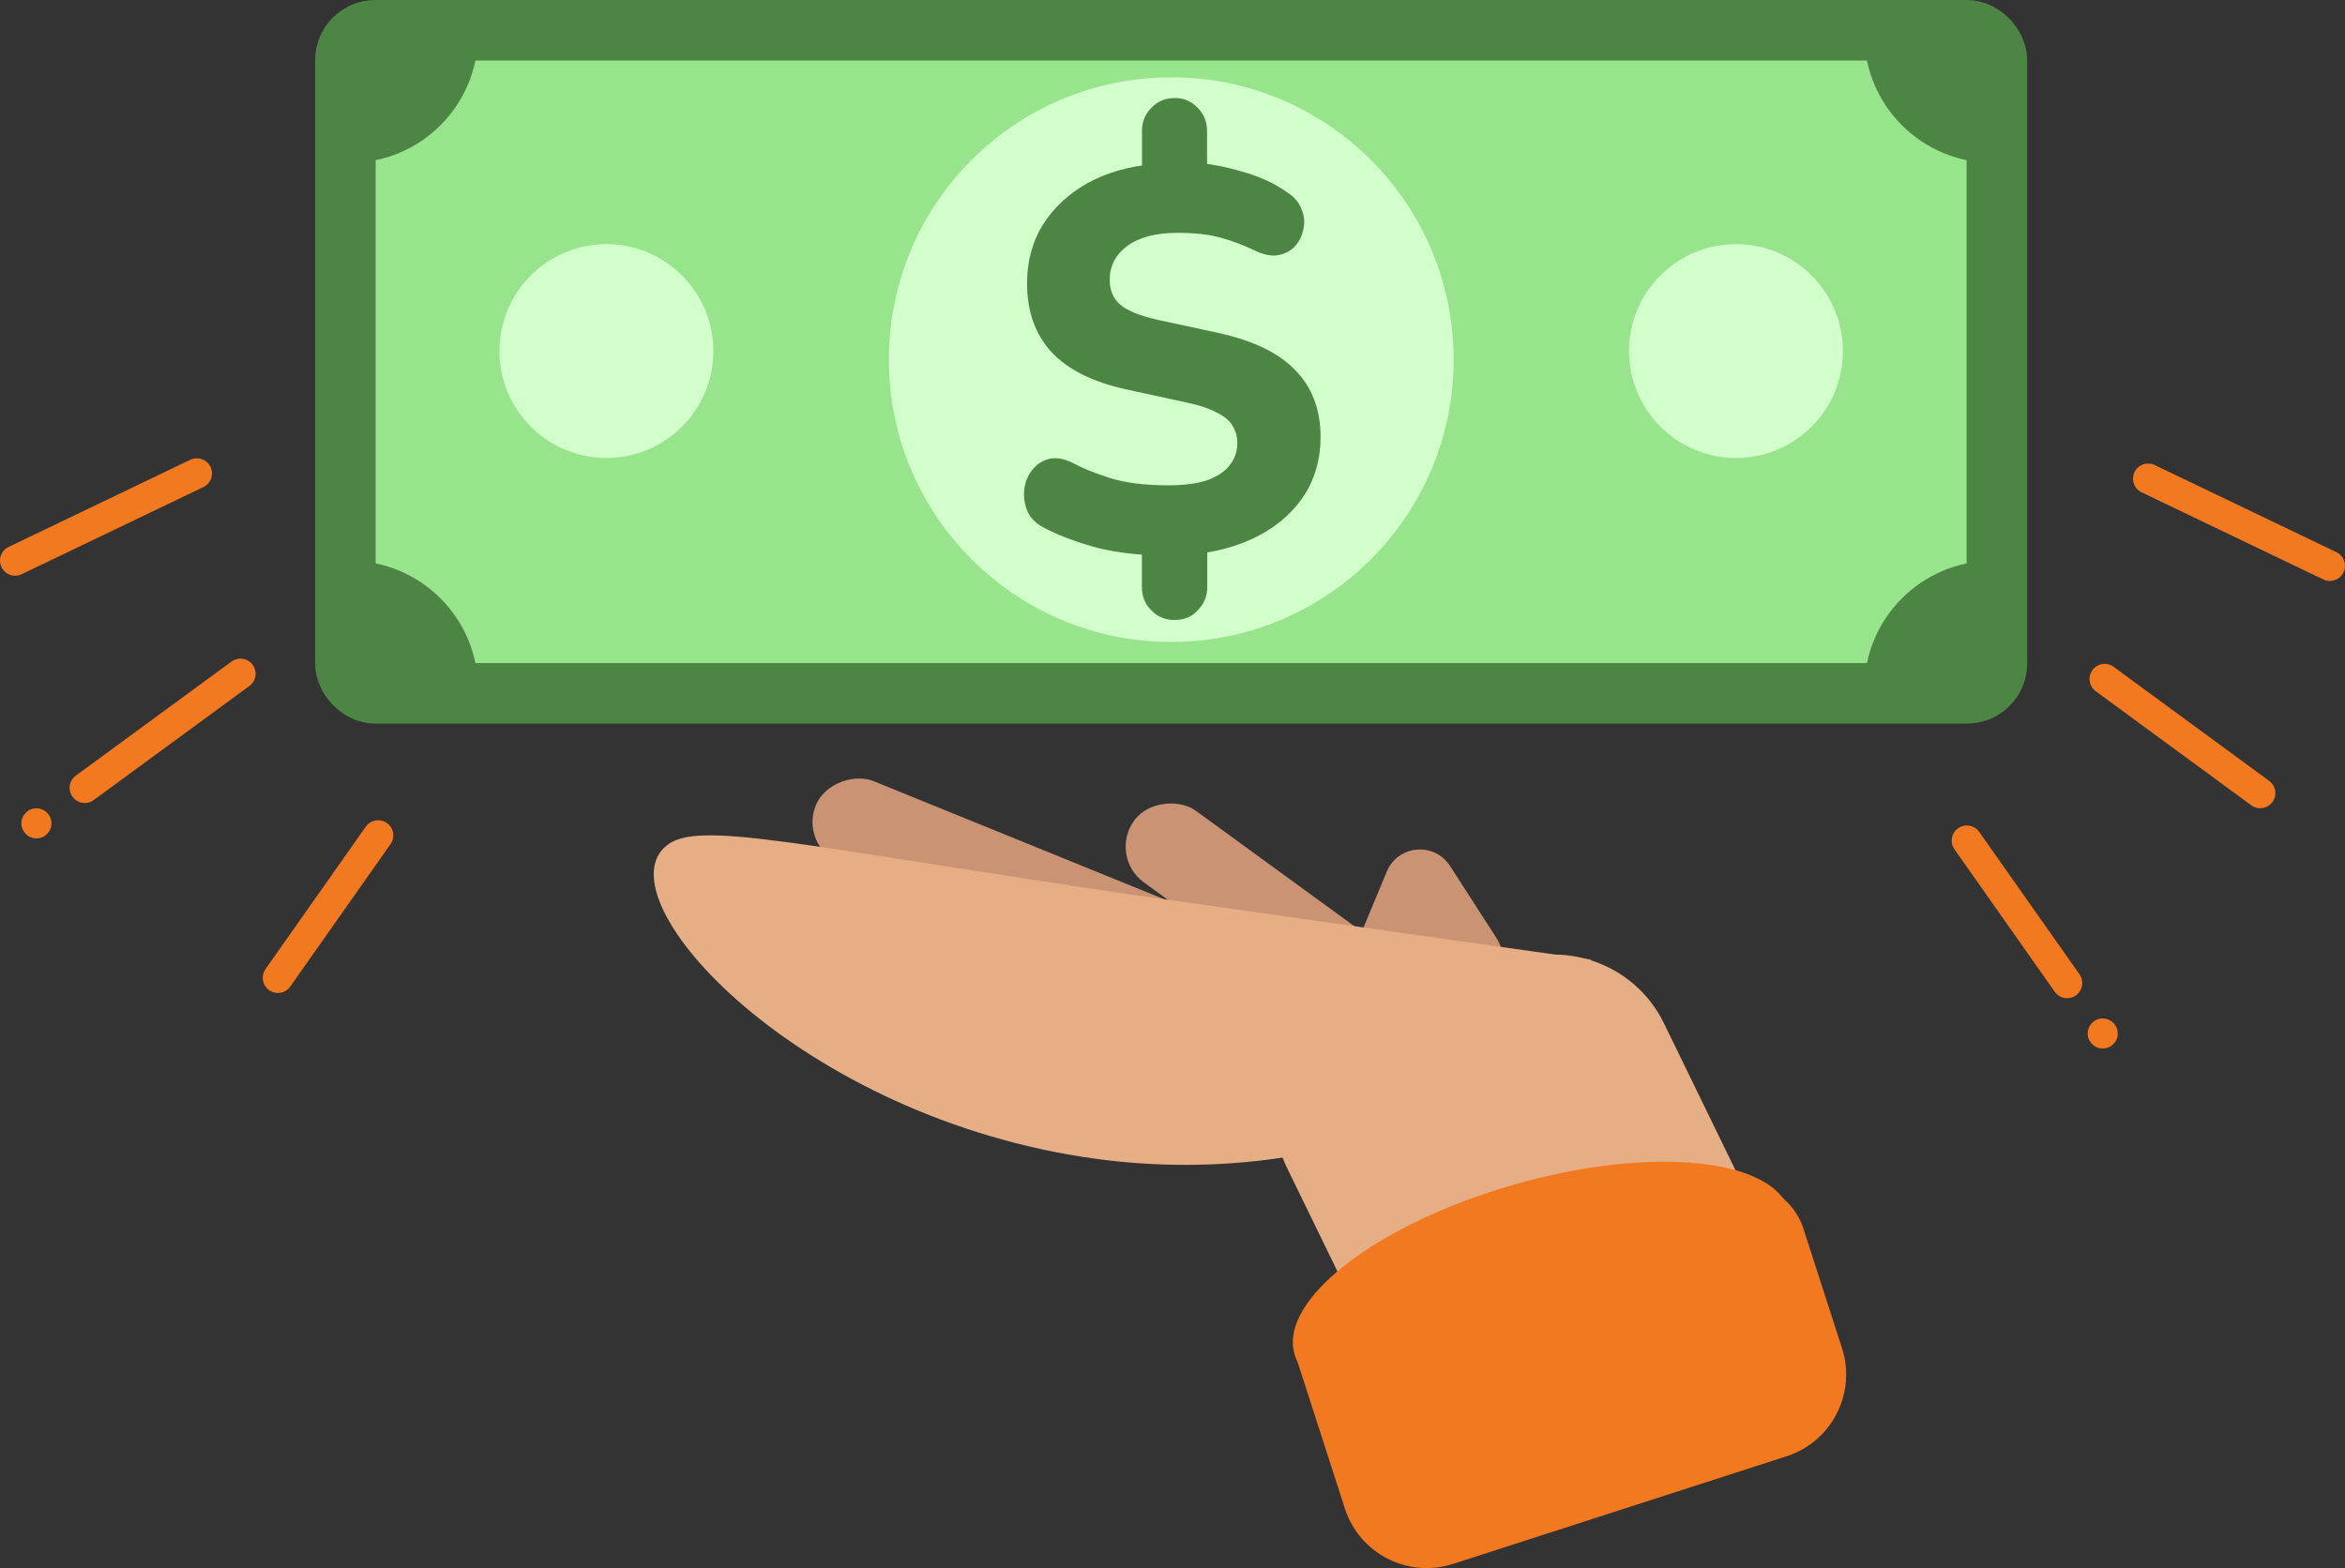
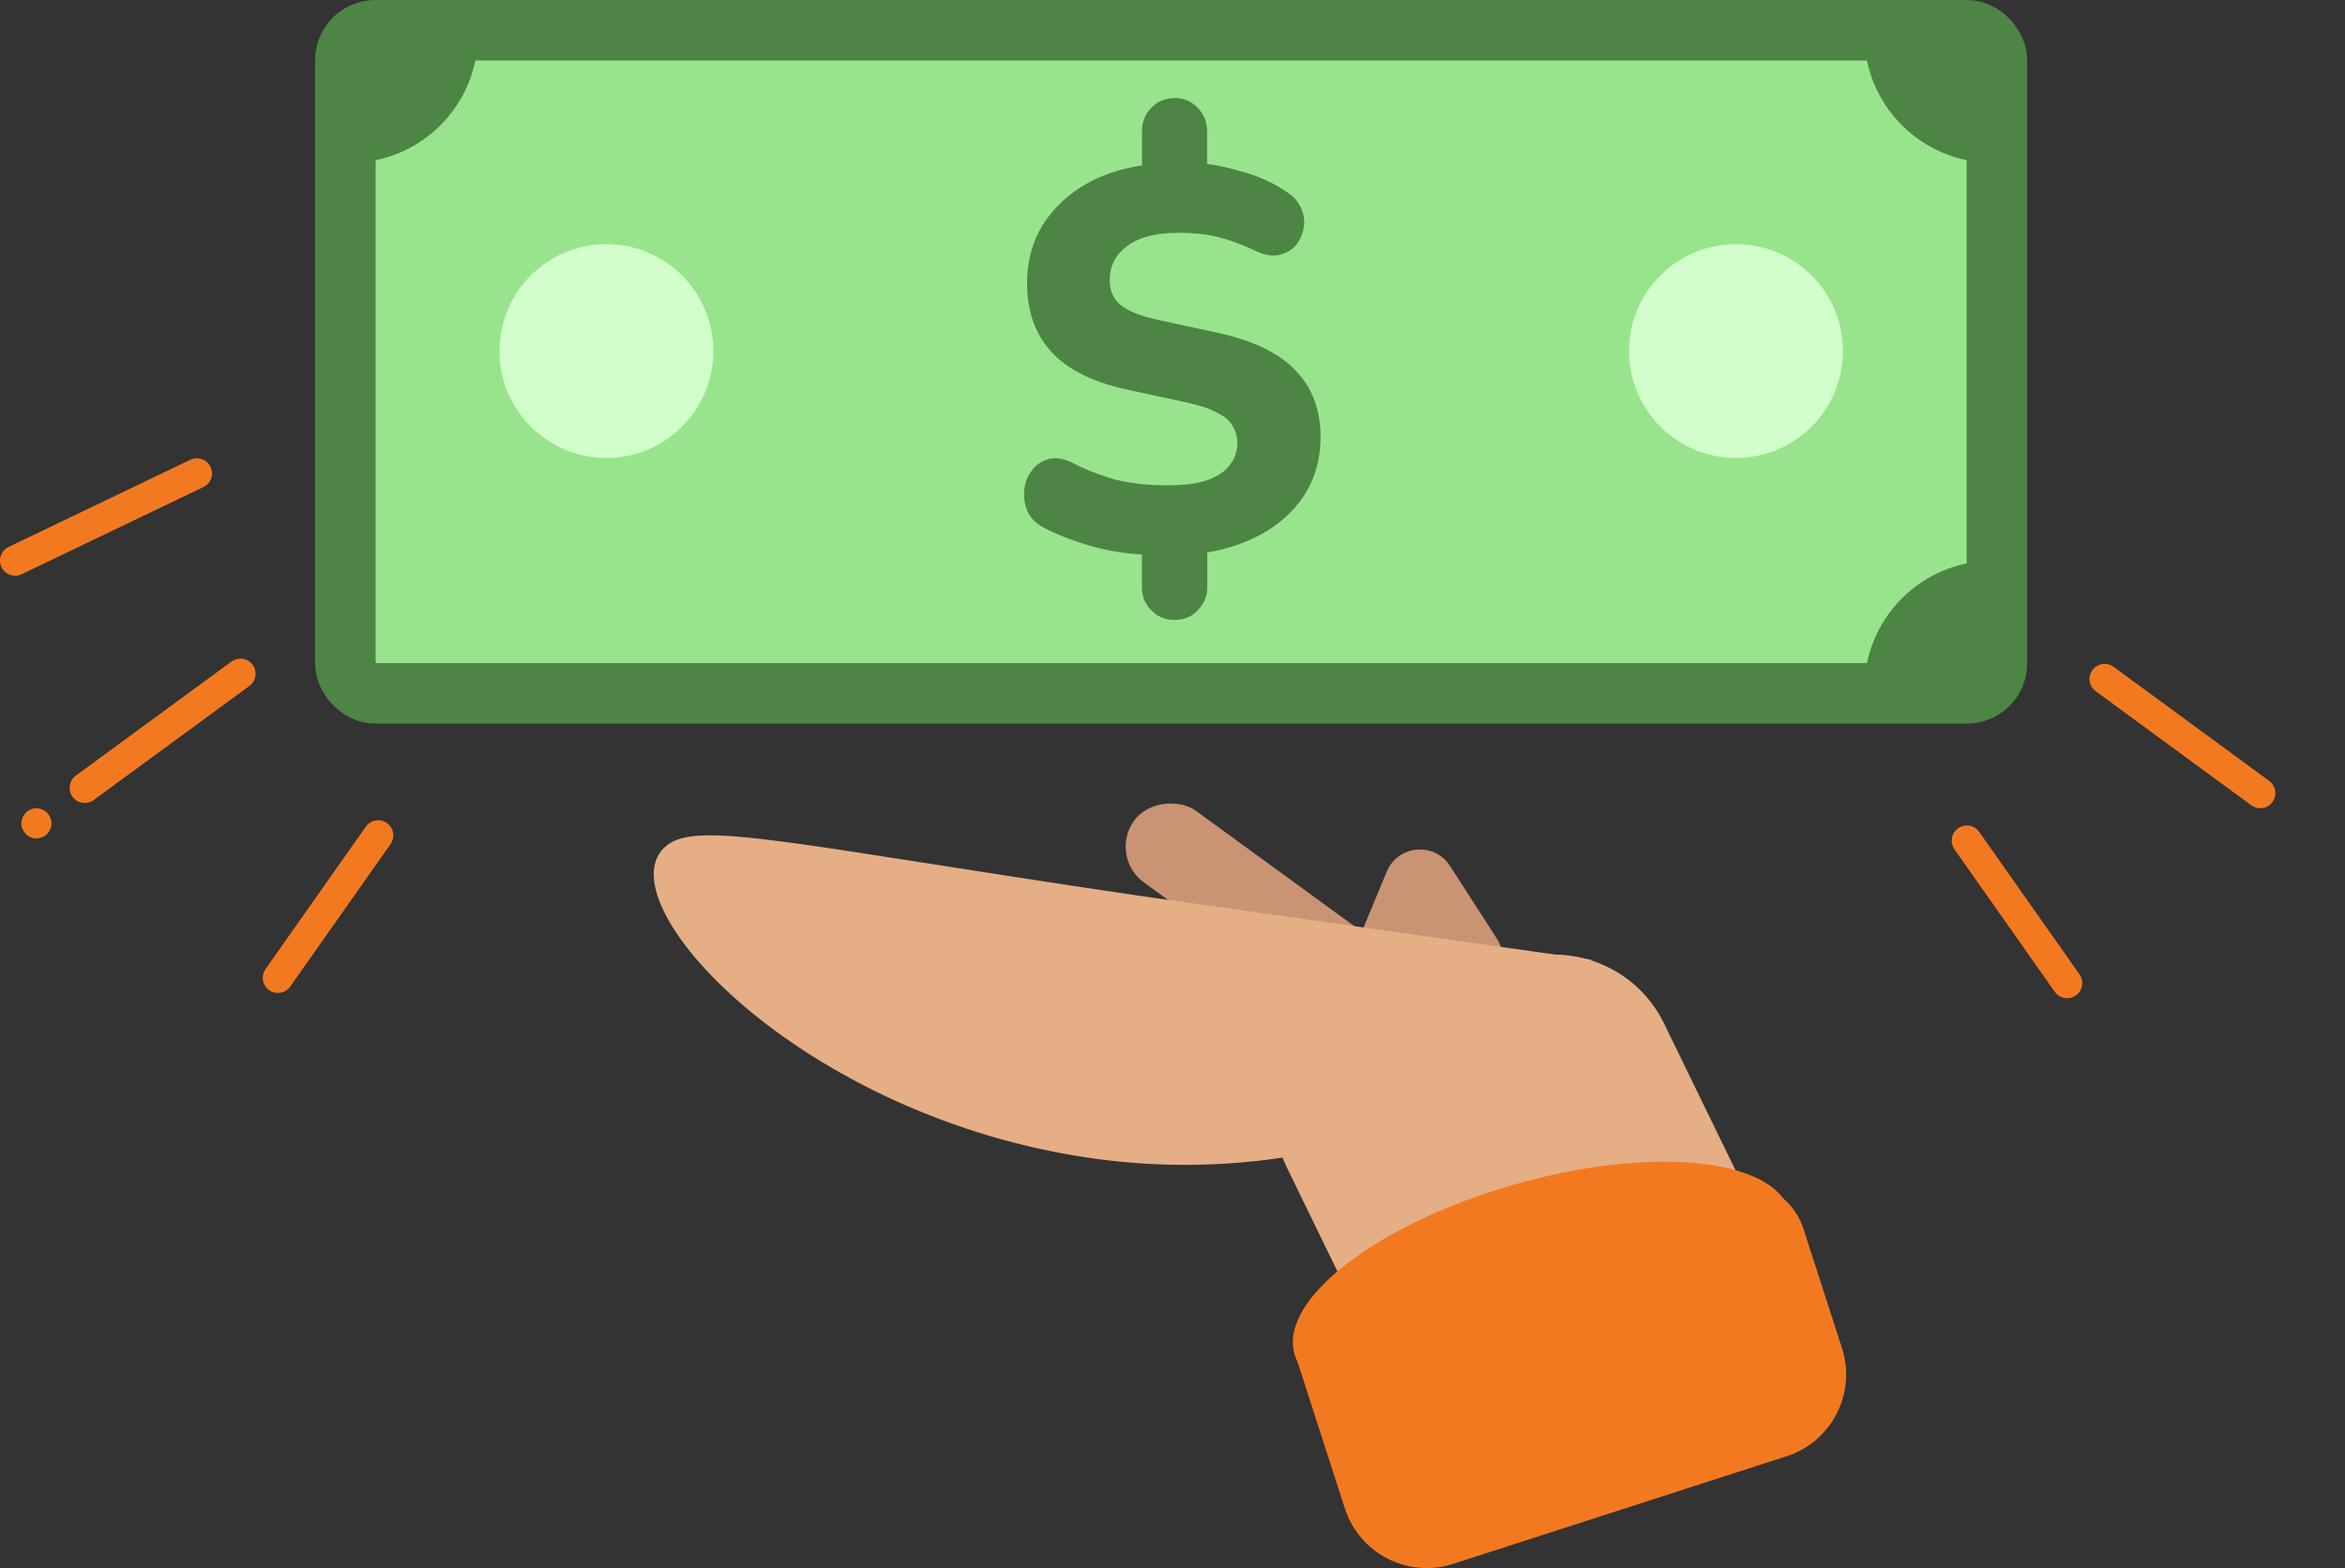
<svg xmlns="http://www.w3.org/2000/svg" id="Layer_2" viewBox="0 0 232.41 155.44">
  <rect x="0" y="0" width="232.41" height="155.44" fill="#333333" stroke="none" />
  <defs>
    <style>.cls-1{fill:none;stroke:#f37920;stroke-linecap:round;stroke-miterlimit:10;stroke-width:3px;}.cls-2{fill:#e5ae85;}.cls-3{fill:#d1feca;}.cls-4{fill:#4d8544;}.cls-5{fill:#ca9373;}.cls-6{fill:#98e48c;stroke:#4d8544;stroke-width:6px;}.cls-7{fill:#f37920;}</style>
  </defs>
  <g id="Layer_1-2">
    <line class="cls-1" x1="1.5" y1="55.57" x2="19.51" y2="46.93" />
    <line class="cls-1" x1="27.54" y1="96.93" x2="37.48" y2="82.81" />
    <line class="cls-1" x1="8.4" y1="78.1" x2="23.83" y2="66.79" />
-     <line class="cls-1" x1="230.91" y1="56.09" x2="212.9" y2="47.45" />
    <line class="cls-1" x1="204.87" y1="97.45" x2="194.93" y2="83.33" />
    <line class="cls-1" x1="224.01" y1="78.62" x2="208.59" y2="67.31" />
    <path class="cls-2" d="m141.42,96.7h19.23c6.68,0,12.11,5.43,12.11,12.11v30.27c0,4.69-3.81,8.51-8.51,8.51h-22.84c-4.69,0-8.51-3.81-8.51-8.51v-33.88c0-4.69,3.81-8.51,8.51-8.51Z" transform="translate(-38.05 79.23) rotate(-25.96)" />
    <ellipse class="cls-7" cx="152.84" cy="127.19" rx="25.54" ry="10.14" transform="translate(-29.09 46.95) rotate(-15.97)" />
-     <rect class="cls-5" x="106.8" y="59.44" width="8.77" height="65.48" rx="4.38" ry="4.38" transform="translate(-16.08 160.46) rotate(-67.88)" />
    <rect class="cls-5" x="120.93" y="74.79" width="8.77" height="31.93" rx="4.38" ry="4.38" transform="translate(-21.83 138.6) rotate(-53.93)" />
    <path class="cls-5" d="m137.44,86.4l-3.28,7.9c-1.02,2.47.94,5.14,3.6,4.9l7.91-.71c2.66-.24,4.11-3.22,2.67-5.46l-4.63-7.19c-1.55-2.41-5.17-2.08-6.27.56Z" />
    <path class="cls-2" d="m112.44,88.73l45.25,6.4c-5.64,14.72-27.64,22.63-48.95,19.76-29.47-3.97-49.36-25.82-42.64-31.1,3.14-2.46,12.26-.11,46.34,4.94Z" />
    <rect class="cls-6" x="34.23" y="3" width="163.68" height="65.73" rx="2.97" ry="2.97" />
    <path class="cls-4" d="m32.11,5.97c0-2.81,2.28-5.09,5.09-5.09h10.18v2.54c0,7.03-5.7,12.72-12.72,12.72h-2.54V5.97Z" />
-     <path class="cls-4" d="m32.11,65.76c0,2.81,2.28,5.09,5.09,5.09h10.18v-2.54c0-7.03-5.7-12.72-12.72-12.72h-2.54v10.18Z" />
-     <path class="cls-4" d="m200.04,5.97c0-2.81-2.28-5.09-5.09-5.09h-10.18v2.54c0,7.03,5.7,12.72,12.72,12.72h2.54V5.97Z" />
+     <path class="cls-4" d="m200.04,5.97c0-2.81-2.28-5.09-5.09-5.09h-10.18v2.54c0,7.03,5.7,12.72,12.72,12.72h2.54V5.97" />
    <path class="cls-4" d="m200.04,65.76c0,2.81-2.28,5.09-5.09,5.09h-10.18v-2.54c0-7.03,5.7-12.72,12.72-12.72h2.54v10.18Z" />
-     <circle class="cls-3" cx="116.08" cy="35.65" r="27.99" />
    <circle class="cls-3" cx="60.1" cy="34.8" r="10.6" />
    <circle class="cls-3" cx="172.05" cy="34.8" r="10.6" />
    <path class="cls-4" d="m116.42,61.46c-.94,0-1.72-.33-2.33-.98-.62-.62-.92-1.38-.92-2.28v-4.45l1.47,1.3c-2.5-.07-4.67-.38-6.51-.92-1.85-.54-3.38-1.14-4.61-1.79-.8-.4-1.36-.94-1.68-1.63-.29-.69-.4-1.39-.33-2.12.07-.76.33-1.41.76-1.95.43-.58.99-.96,1.68-1.14.72-.18,1.54-.04,2.44.43.87.47,2.08.96,3.64,1.47,1.56.47,3.46.71,5.7.71,1.66,0,3-.18,4.02-.54,1.01-.4,1.74-.9,2.17-1.52.47-.62.71-1.32.71-2.12,0-.65-.16-1.23-.49-1.74-.29-.51-.81-.94-1.57-1.3-.72-.4-1.7-.72-2.93-.98l-5.97-1.3c-3.33-.72-5.81-1.95-7.44-3.69-1.63-1.77-2.44-4.05-2.44-6.84,0-2.17.52-4.11,1.57-5.81,1.09-1.7,2.57-3.08,4.45-4.13,1.92-1.05,4.16-1.68,6.73-1.9l-1.36.87v-4.13c0-.9.31-1.66.92-2.28.61-.65,1.39-.98,2.33-.98s1.66.33,2.28.98c.61.62.92,1.38.92,2.28v4.13l-1.36-.98c1.48.07,3.08.36,4.78.87,1.74.47,3.24,1.16,4.51,2.06.69.43,1.16.98,1.41,1.63.29.65.36,1.3.22,1.95-.11.65-.38,1.23-.81,1.74-.43.47-1.01.78-1.74.92-.69.11-1.5-.07-2.44-.54-.98-.47-2.04-.87-3.2-1.19-1.16-.33-2.59-.49-4.29-.49-2.14,0-3.8.43-4.99,1.3-1.16.87-1.74,1.99-1.74,3.37,0,1.01.34,1.83,1.03,2.44.72.62,1.97,1.12,3.75,1.52l6.02,1.3c3.44.76,5.97,1.99,7.6,3.69,1.66,1.7,2.5,3.91,2.5,6.62,0,2.13-.52,4.03-1.57,5.7-1.05,1.63-2.5,2.95-4.34,3.96-1.85,1.01-4,1.66-6.46,1.95l1.14-1.25v4.51c0,.9-.31,1.66-.92,2.28-.58.65-1.34.98-2.28.98Z" />
    <path class="cls-7" d="m133.41,122.82h42.18c3.64,0,6.6,2.96,6.6,6.6v12.44c0,4.69-3.81,8.51-8.51,8.51h-34.75c-4.69,0-8.51-3.81-8.51-8.51v-16.04c0-1.65,1.34-2.99,2.99-2.99Z" transform="translate(-34.4 54.61) rotate(-17.89)" />
    <circle class="cls-7" cx="3.61" cy="81.62" r="1.49" />
-     <circle class="cls-7" cx="208.4" cy="102.45" r="1.49" />
  </g>
</svg>